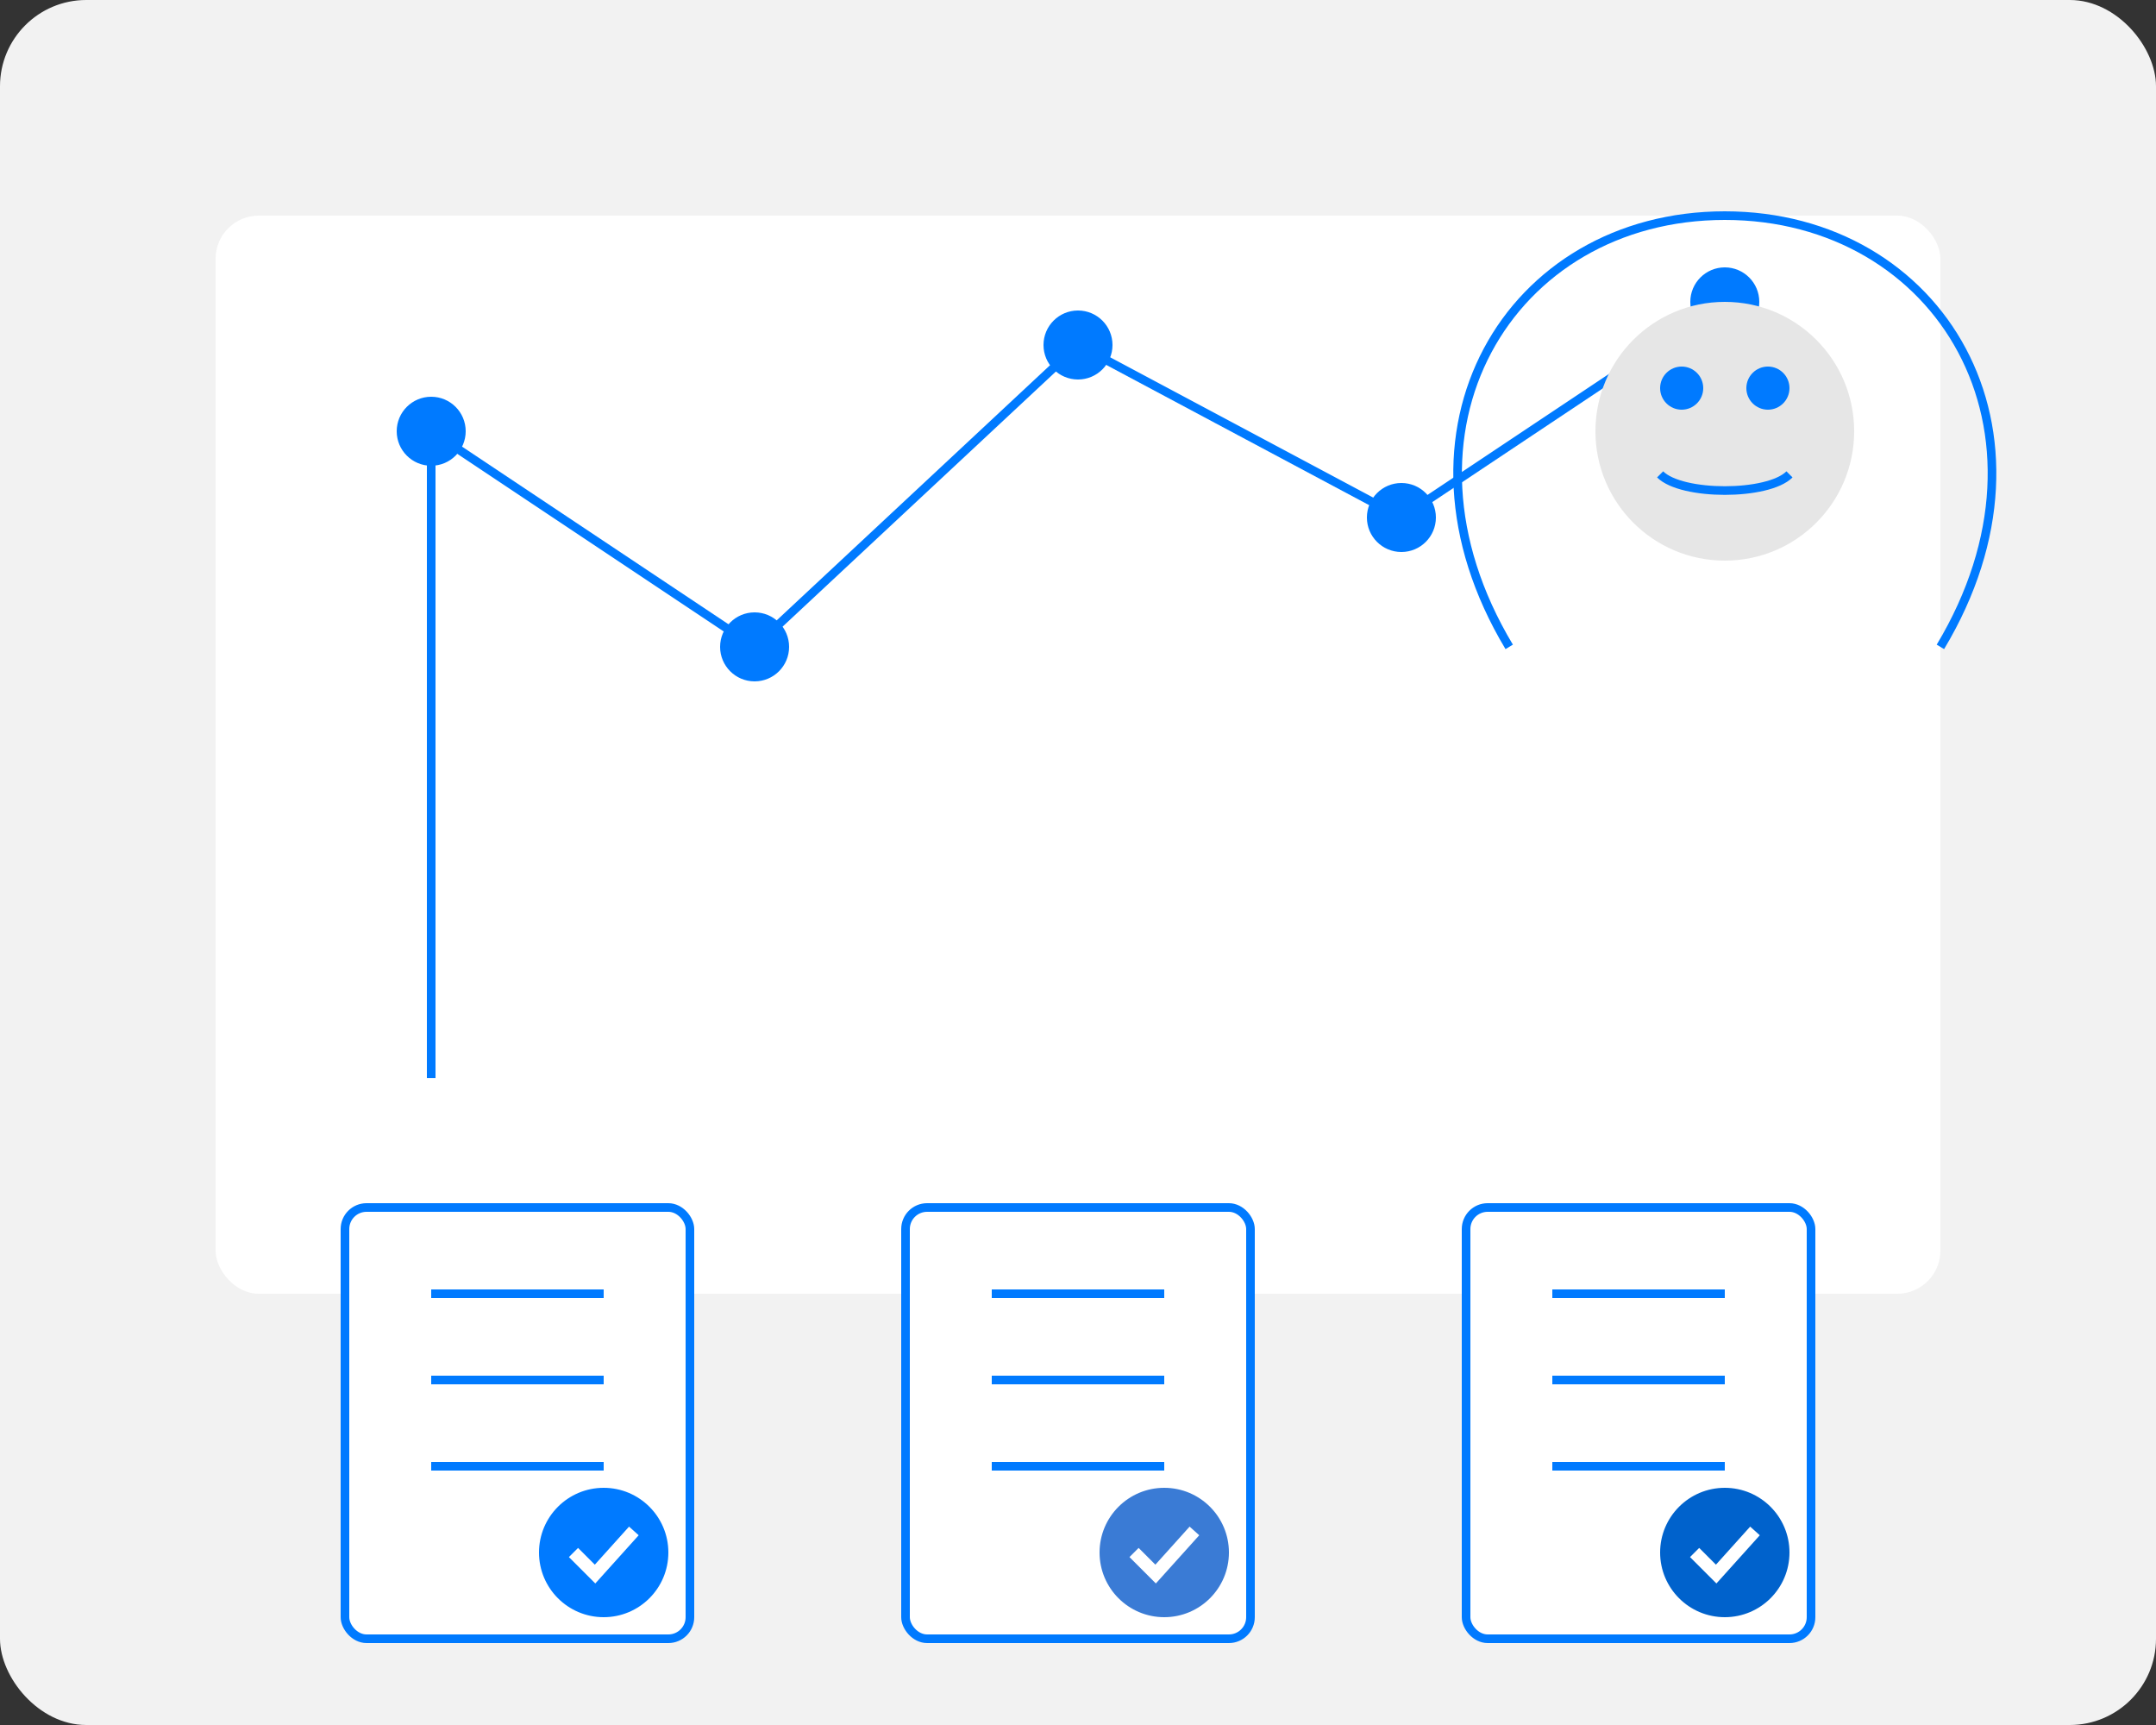
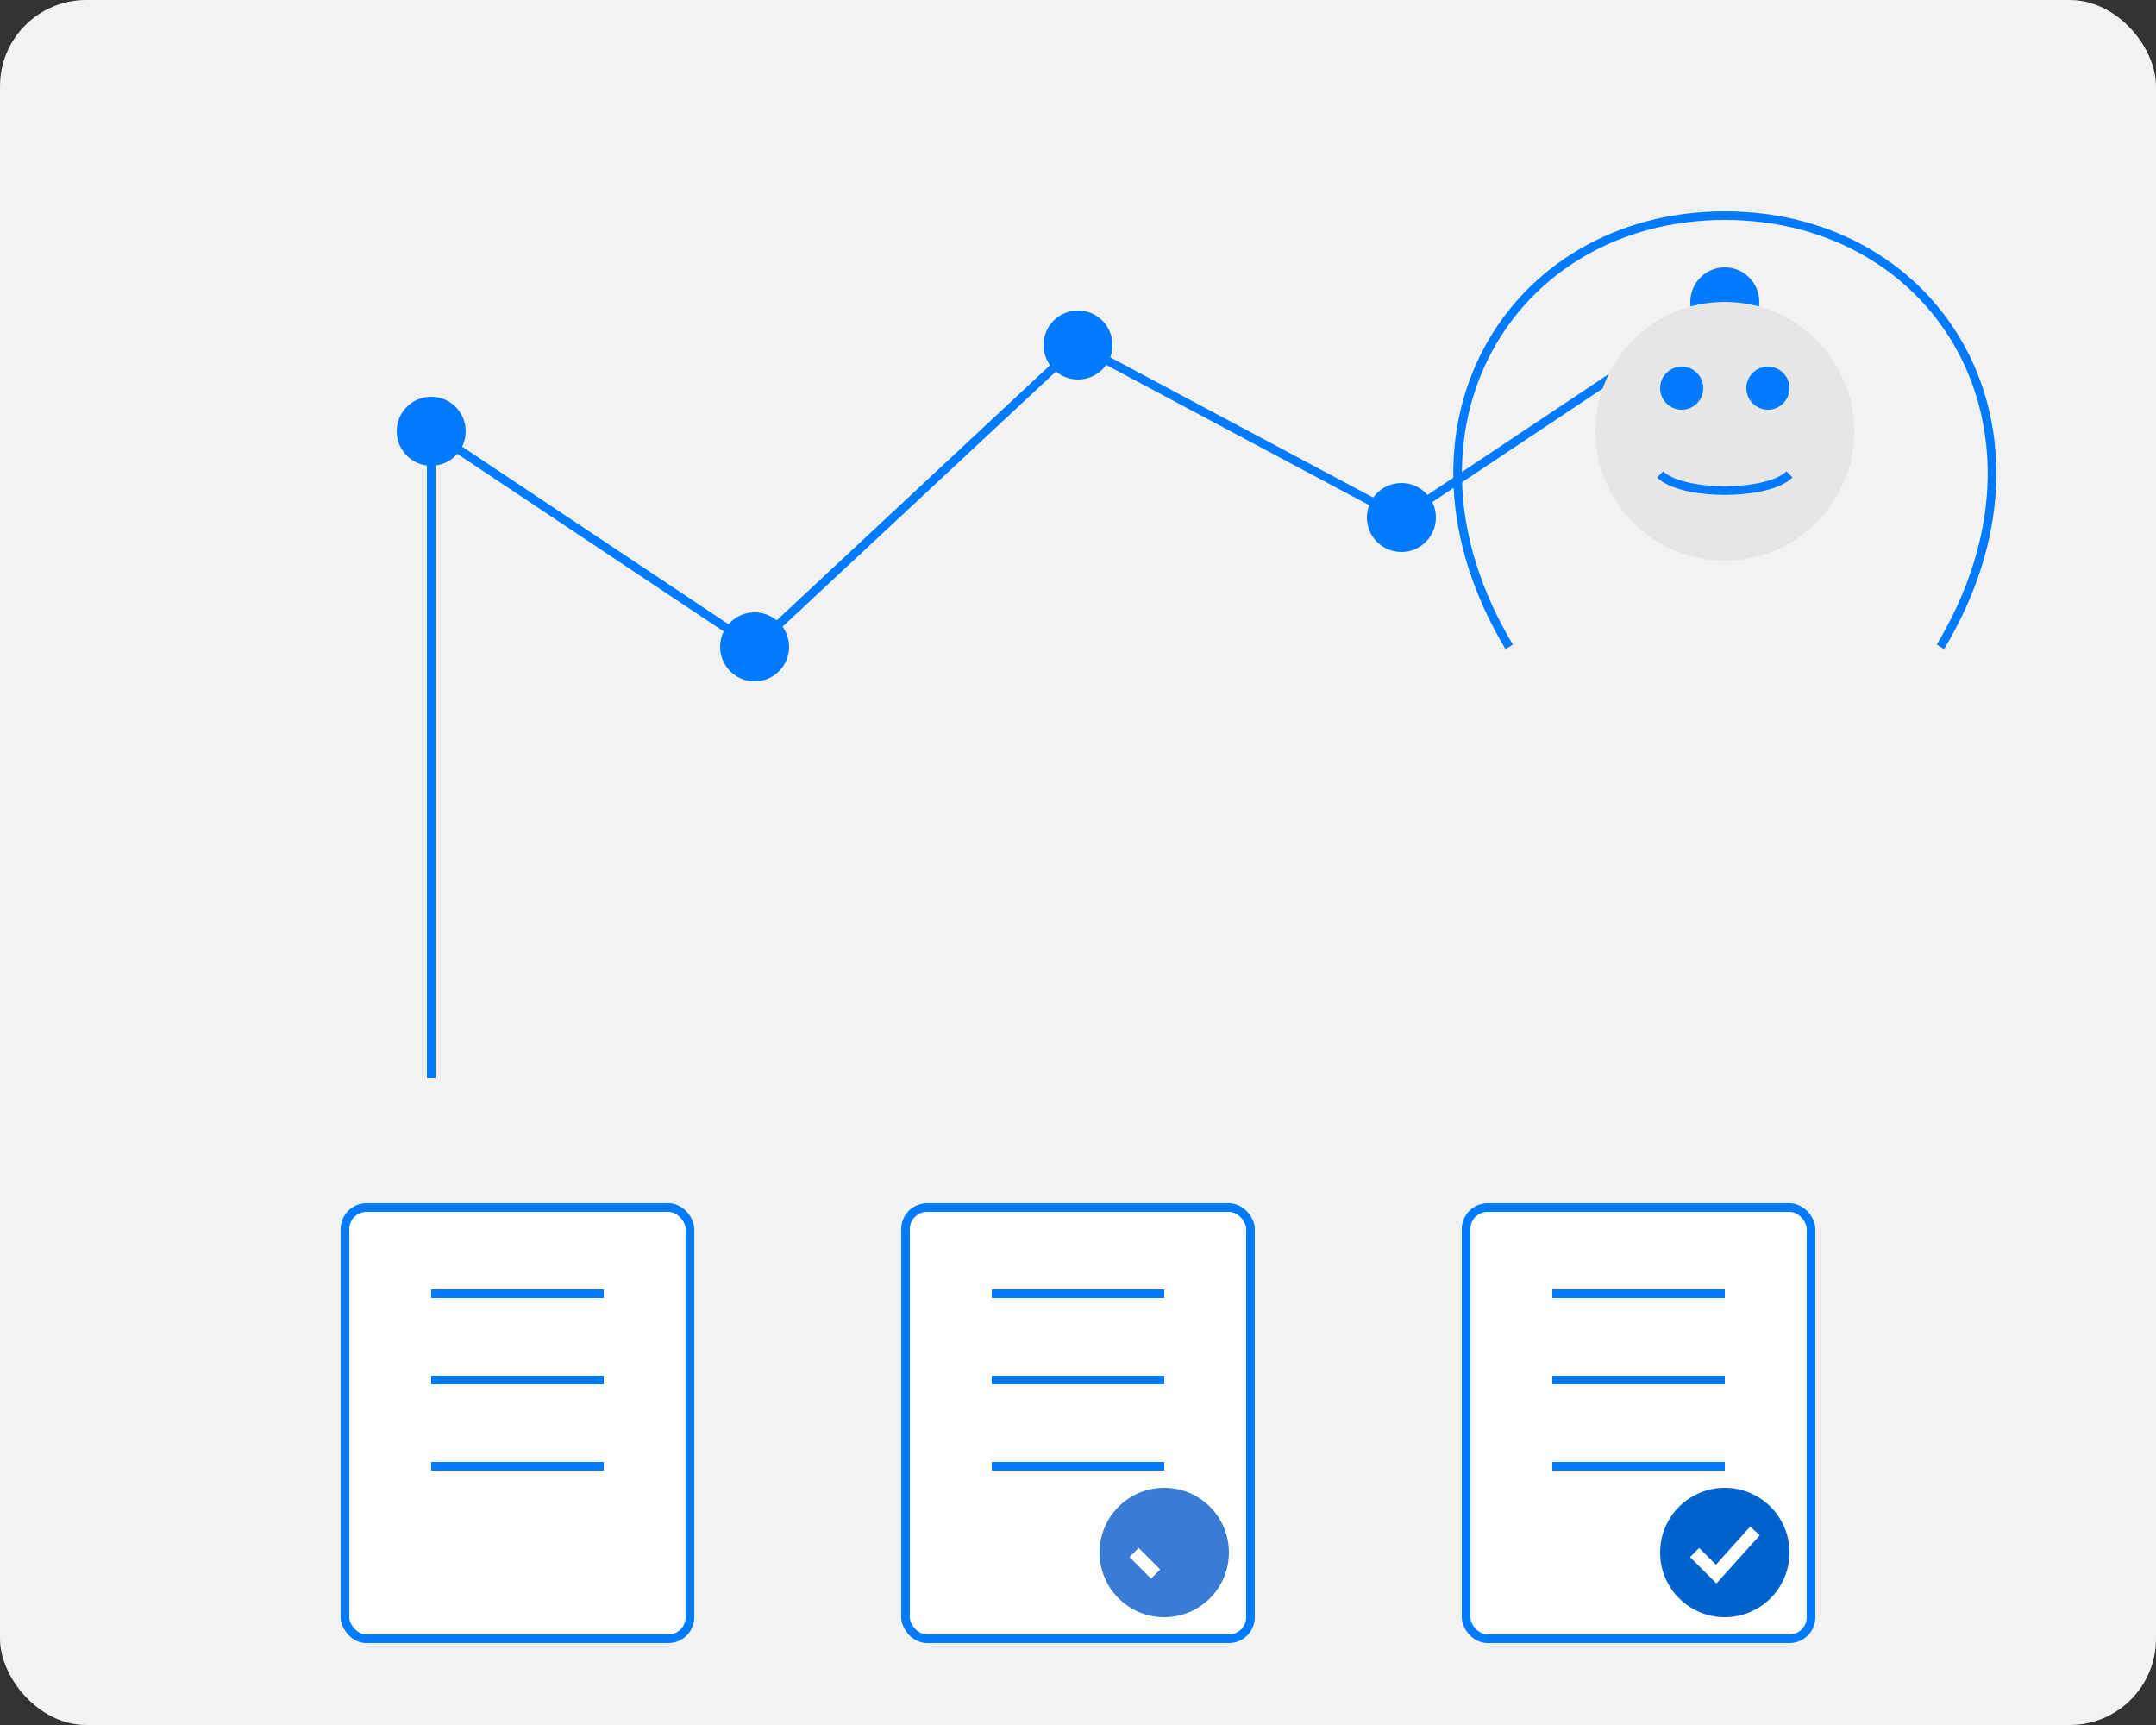
<svg xmlns="http://www.w3.org/2000/svg" width="500" height="400" viewBox="0 0 500 400">
  <rect x="0" y="0" width="500" height="400" fill="#333333" stroke="none" />
  <style>
    .st0{fill:#F2F2F2;}
    .st1{fill:#FFFFFF;}
    .st2{fill:#007AFF;}
    .st3{fill:#3A7BD5;}
    .st4{fill:#0062CC;}
    .st5{fill:none;stroke:#007AFF;stroke-width:2;}
    .st6{fill:#E6E6E6;}
  </style>
  <rect class="st0" width="500" height="400" rx="20" />
-   <rect x="50" y="50" width="400" height="250" rx="10" class="st1" />
  <path d="M100,250 L100,100 L175,150 L250,80 L325,120 L400,70" class="st5" stroke-width="4" />
  <circle cx="100" cy="100" r="8" class="st2" />
  <circle cx="175" cy="150" r="8" class="st2" />
  <circle cx="250" cy="80" r="8" class="st2" />
  <circle cx="325" cy="120" r="8" class="st2" />
  <circle cx="400" cy="70" r="8" class="st2" />
  <rect x="80" y="280" width="80" height="100" rx="5" class="st1" stroke="#007AFF" stroke-width="2" />
  <line x1="100" y1="300" x2="140" y2="300" class="st5" />
  <line x1="100" y1="320" x2="140" y2="320" class="st5" />
  <line x1="100" y1="340" x2="140" y2="340" class="st5" />
-   <circle cx="140" cy="360" r="15" class="st2" />
  <path d="M133,360 L138,365 L147,355" fill="none" stroke="#FFFFFF" stroke-width="3" />
  <rect x="210" y="280" width="80" height="100" rx="5" class="st1" stroke="#007AFF" stroke-width="2" />
  <line x1="230" y1="300" x2="270" y2="300" class="st5" />
  <line x1="230" y1="320" x2="270" y2="320" class="st5" />
  <line x1="230" y1="340" x2="270" y2="340" class="st5" />
  <circle cx="270" cy="360" r="15" class="st3" />
-   <path d="M263,360 L268,365 L277,355" fill="none" stroke="#FFFFFF" stroke-width="3" />
+   <path d="M263,360 L268,365 " fill="none" stroke="#FFFFFF" stroke-width="3" />
  <rect x="340" y="280" width="80" height="100" rx="5" class="st1" stroke="#007AFF" stroke-width="2" />
  <line x1="360" y1="300" x2="400" y2="300" class="st5" />
  <line x1="360" y1="320" x2="400" y2="320" class="st5" />
  <line x1="360" y1="340" x2="400" y2="340" class="st5" />
  <circle cx="400" cy="360" r="15" class="st4" />
  <path d="M393,360 L398,365 L407,355" fill="none" stroke="#FFFFFF" stroke-width="3" />
  <path d="M450,150 C480,100 450,50 400,50 C350,50 320,100 350,150" class="st5" stroke-width="3" />
  <circle cx="400" cy="100" r="30" class="st6" />
  <circle cx="390" cy="90" r="5" class="st2" />
  <circle cx="410" cy="90" r="5" class="st2" />
  <path d="M385,110 C390,115 410,115 415,110" fill="none" stroke="#007AFF" stroke-width="2" />
</svg>